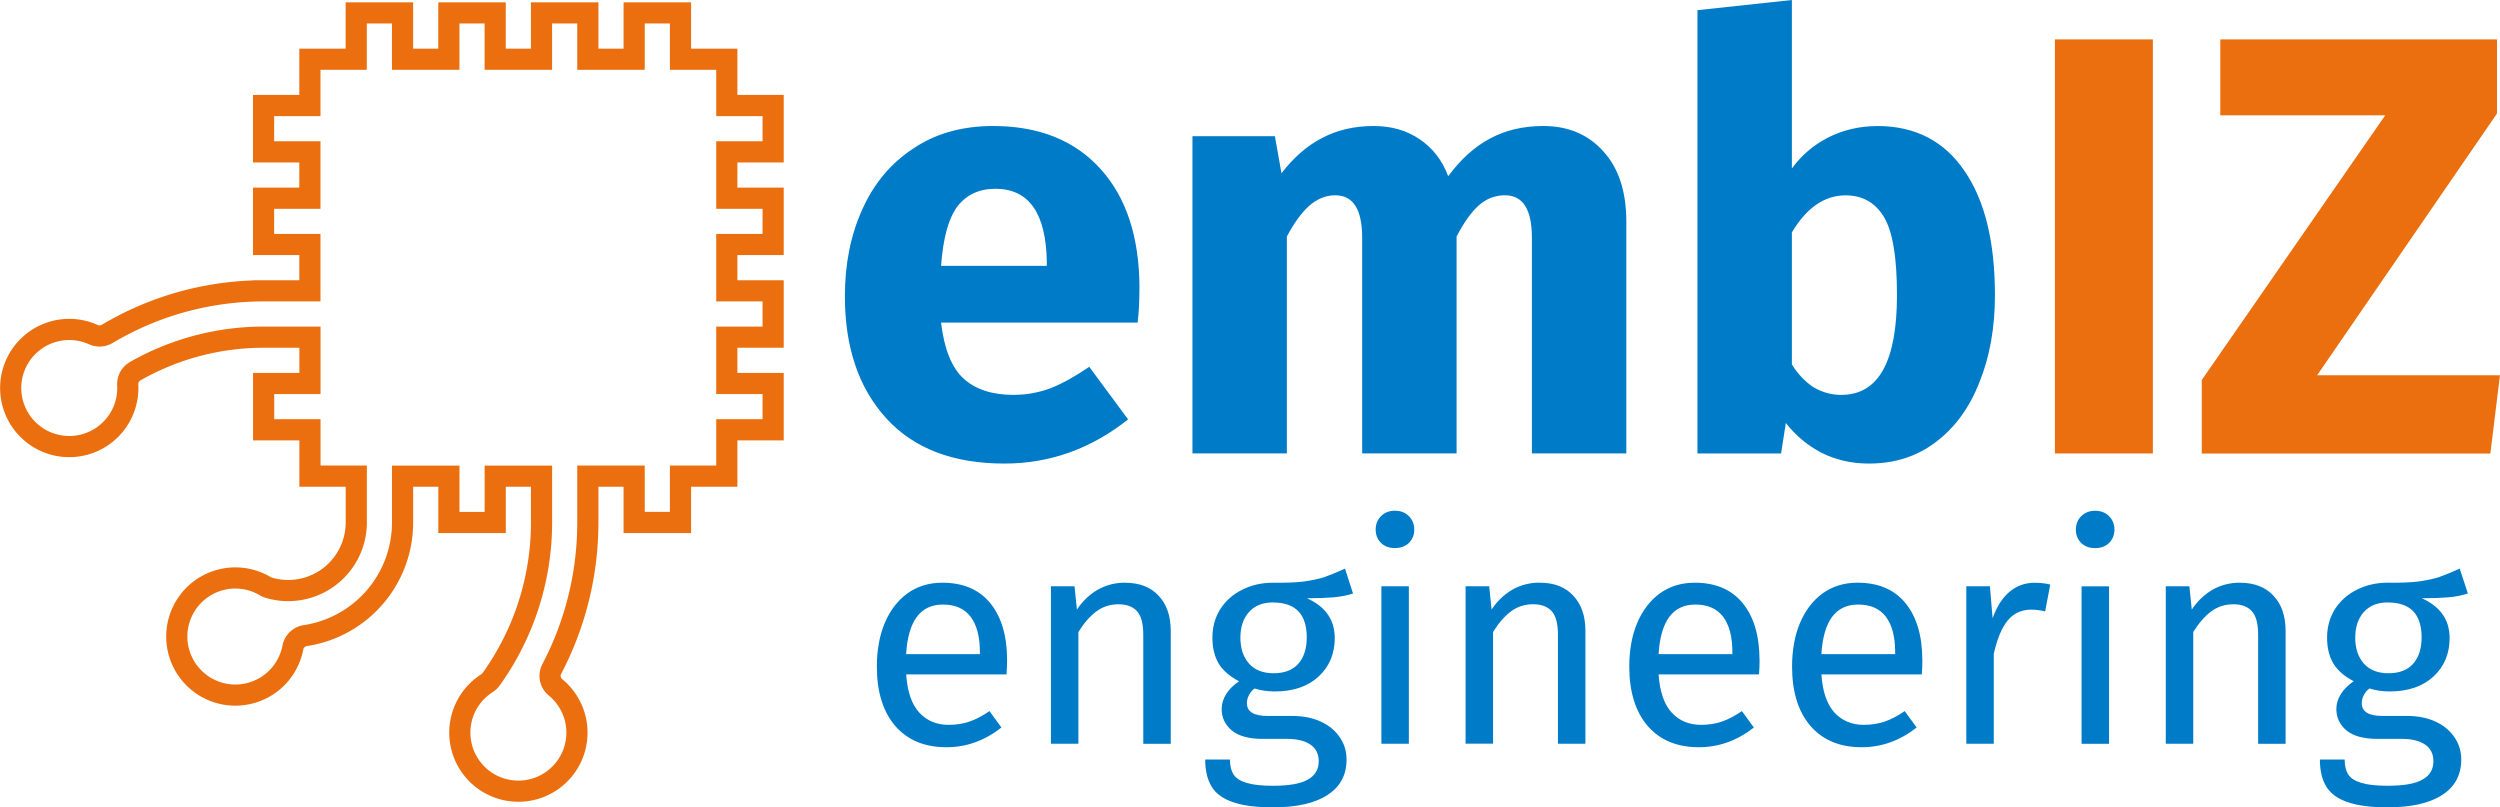
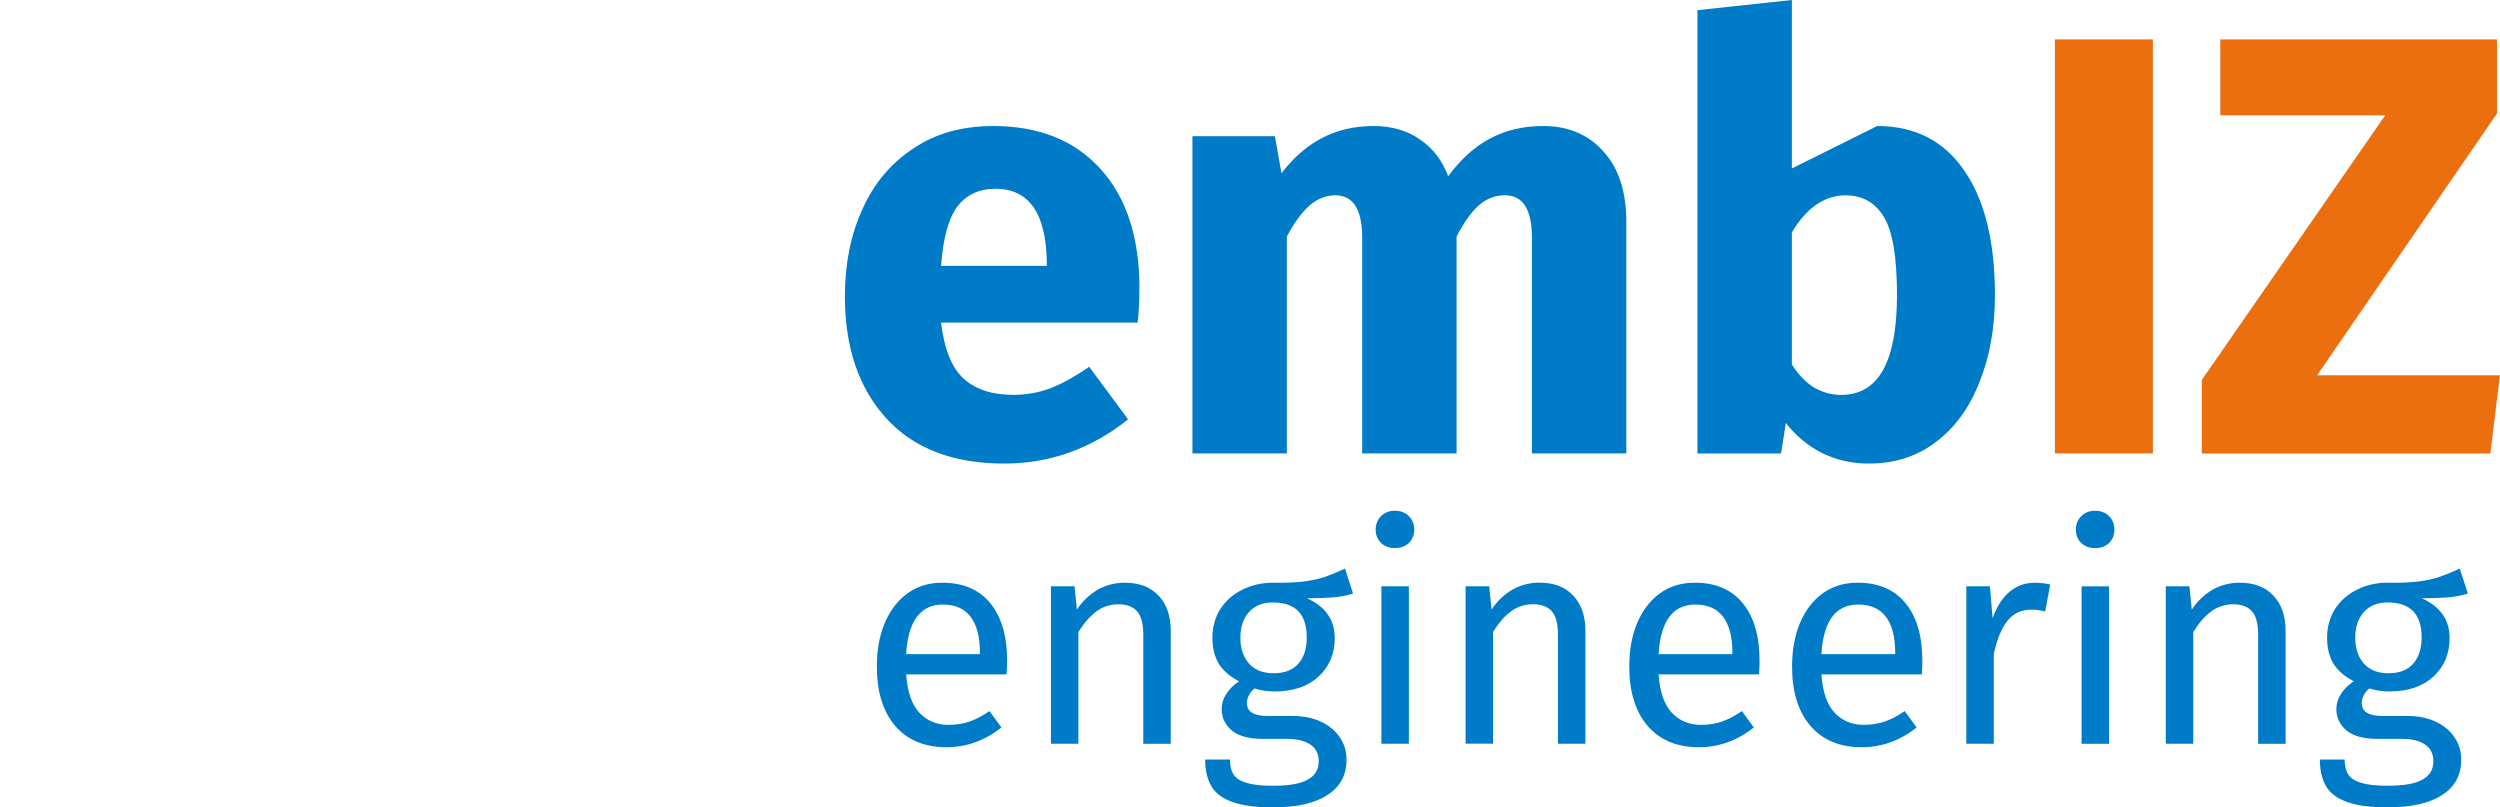
<svg xmlns="http://www.w3.org/2000/svg" width="47.237mm" height="15.255mm" viewBox="0 0 47.237 15.255" version="1.1" id="svg1" xml:space="preserve">
  <defs id="defs1" />
  <g id="layer1" transform="translate(-73.274,-103.76)" style="display:inline">
-     <path style="font-weight:bold;font-size:11.289px;font-family:'Fira Sans';-inkscape-font-specification:'Fira Sans, Bold';fill:#007bc8;fill-rule:evenodd;stroke-width:0.1" d="m 94.803,109.212 q 0,0.373 -0.034,0.643 h -3.714 q 0.09,0.756 0.429,1.061 0.339,0.305 0.937,0.305 0.361,0 0.7,-0.124 0.339,-0.135 0.734,-0.406 l 0.734,0.993 q -1.05,0.835 -2.337,0.835 -1.456,0 -2.235,-0.858 -0.779,-0.858 -0.779,-2.303 0,-0.914 0.327,-1.637 0.327,-0.734 0.96,-1.151 0.632,-0.429 1.513,-0.429 1.298,0 2.032,0.813 0.734,0.813 0.734,2.258 z m -1.75,-0.508 q -0.023,-1.377 -0.971,-1.377 -0.463,0 -0.722,0.339 -0.248,0.339 -0.305,1.118 h 1.998 z m 9.381,-2.563 q 0.711,0 1.14,0.485 0.429,0.474 0.429,1.321 v 4.38 h -1.784 v -4.075 q 0,-0.802 -0.508,-0.802 -0.282,0 -0.497,0.192 -0.214,0.192 -0.418,0.587 v 4.098 h -1.784 v -4.075 q 0,-0.802 -0.508,-0.802 -0.271,0 -0.497,0.203 -0.214,0.192 -0.418,0.576 v 4.098 h -1.784 v -5.994 h 1.558 l 0.124,0.7 q 0.35,-0.452 0.768,-0.666 0.429,-0.226 0.971,-0.226 0.508,0 0.869,0.248 0.373,0.248 0.542,0.7 0.361,-0.485 0.79,-0.711 0.44,-0.237 1.005,-0.237 z m 6.31,0 q 1.072,0 1.648,0.847 0.576,0.835 0.576,2.348 0,0.926 -0.294,1.648 -0.282,0.722 -0.824,1.129 -0.531,0.406 -1.264,0.406 -0.485,0 -0.892,-0.203 -0.395,-0.203 -0.677,-0.564 l -0.09,0.576 h -1.58 v -8.376 l 1.784,-0.192 v 3.183 q 0.271,-0.373 0.689,-0.587 0.429,-0.214 0.926,-0.214 z m -0.677,5.08 q 1.05,0 1.05,-1.885 0,-1.072 -0.248,-1.479 -0.248,-0.406 -0.722,-0.406 -0.598,0 -1.016,0.7 v 2.495 q 0.169,0.271 0.406,0.429 0.248,0.147 0.531,0.147 z" id="text1" aria-label="emb" />
+     <path style="font-weight:bold;font-size:11.289px;font-family:'Fira Sans';-inkscape-font-specification:'Fira Sans, Bold';fill:#007bc8;fill-rule:evenodd;stroke-width:0.1" d="m 94.803,109.212 q 0,0.373 -0.034,0.643 h -3.714 q 0.09,0.756 0.429,1.061 0.339,0.305 0.937,0.305 0.361,0 0.7,-0.124 0.339,-0.135 0.734,-0.406 l 0.734,0.993 q -1.05,0.835 -2.337,0.835 -1.456,0 -2.235,-0.858 -0.779,-0.858 -0.779,-2.303 0,-0.914 0.327,-1.637 0.327,-0.734 0.96,-1.151 0.632,-0.429 1.513,-0.429 1.298,0 2.032,0.813 0.734,0.813 0.734,2.258 z m -1.75,-0.508 q -0.023,-1.377 -0.971,-1.377 -0.463,0 -0.722,0.339 -0.248,0.339 -0.305,1.118 h 1.998 z m 9.381,-2.563 q 0.711,0 1.14,0.485 0.429,0.474 0.429,1.321 v 4.38 h -1.784 v -4.075 q 0,-0.802 -0.508,-0.802 -0.282,0 -0.497,0.192 -0.214,0.192 -0.418,0.587 v 4.098 h -1.784 v -4.075 q 0,-0.802 -0.508,-0.802 -0.271,0 -0.497,0.203 -0.214,0.192 -0.418,0.576 v 4.098 h -1.784 v -5.994 h 1.558 l 0.124,0.7 q 0.35,-0.452 0.768,-0.666 0.429,-0.226 0.971,-0.226 0.508,0 0.869,0.248 0.373,0.248 0.542,0.7 0.361,-0.485 0.79,-0.711 0.44,-0.237 1.005,-0.237 z m 6.31,0 q 1.072,0 1.648,0.847 0.576,0.835 0.576,2.348 0,0.926 -0.294,1.648 -0.282,0.722 -0.824,1.129 -0.531,0.406 -1.264,0.406 -0.485,0 -0.892,-0.203 -0.395,-0.203 -0.677,-0.564 l -0.09,0.576 h -1.58 v -8.376 l 1.784,-0.192 v 3.183 z m -0.677,5.08 q 1.05,0 1.05,-1.885 0,-1.072 -0.248,-1.479 -0.248,-0.406 -0.722,-0.406 -0.598,0 -1.016,0.7 v 2.495 q 0.169,0.271 0.406,0.429 0.248,0.147 0.531,0.147 z" id="text1" aria-label="emb" />
    <path style="font-weight:bold;font-size:11.289px;font-family:'Fira Sans';-inkscape-font-specification:'Fira Sans, Bold';fill:#eb6e0f;fill-rule:evenodd;stroke-width:0.1" d="m 113.952,104.505 v 7.823 h -1.851 v -7.823 z m 6.502,0 v 1.4 l -3.398,4.945 h 3.454 l -0.181,1.479 h -5.453 v -1.389 l 3.466,-5.001 h -3.116 v -1.434 z" id="text1-7" aria-label="IZ" />
    <path style="font-size:5.644px;font-family:'Fira Sans';-inkscape-font-specification:'Fira Sans, Normal';white-space:pre;inline-size:35.052;display:inline;fill:#007bc8;fill-rule:evenodd;stroke-width:0.1" d="m 93.128,117.296 q 0,0.13 -0.011,0.265 H 91.221 q 0.034,0.491 0.248,0.722 0.214,0.231 0.553,0.231 0.214,0 0.395,-0.062 0.181,-0.062 0.378,-0.198 l 0.226,0.31 q -0.474,0.373 -1.039,0.373 -0.621,0 -0.971,-0.406 -0.344,-0.406 -0.344,-1.118 0,-0.463 0.147,-0.818 0.152,-0.361 0.429,-0.564 0.282,-0.203 0.66,-0.203 0.593,0 0.909,0.389 0.316,0.389 0.316,1.078 z m -0.514,-0.152 q 0,-0.44 -0.175,-0.672 -0.175,-0.231 -0.525,-0.231 -0.638,0 -0.694,0.937 h 1.394 z m 2.743,-1.315 q 0.406,0 0.632,0.243 0.231,0.243 0.231,0.666 v 2.134 h -0.519 v -2.06 q 0,-0.316 -0.119,-0.446 -0.119,-0.13 -0.35,-0.13 -0.237,0 -0.418,0.135 -0.181,0.135 -0.339,0.389 v 2.111 h -0.519 v -2.975 h 0.446 l 0.045,0.44 q 0.158,-0.237 0.389,-0.373 0.237,-0.135 0.519,-0.135 z m 4.307,0.203 q -0.169,0.056 -0.373,0.073 -0.203,0.017 -0.497,0.017 0.525,0.237 0.525,0.751 0,0.446 -0.305,0.728 -0.305,0.282 -0.83,0.282 -0.203,0 -0.378,-0.056 -0.068,0.045 -0.107,0.124 -0.04,0.073 -0.04,0.152 0,0.243 0.389,0.243 H 98.525 q 0.299,0 0.531,0.107 0.231,0.107 0.356,0.294 0.13,0.186 0.13,0.423 0,0.435 -0.356,0.666 -0.356,0.237 -1.039,0.237 -0.48,0 -0.762,-0.102 -0.277,-0.096 -0.395,-0.294 -0.119,-0.198 -0.119,-0.508 h 0.468 q 0,0.181 0.068,0.282 0.068,0.107 0.243,0.158 0.175,0.056 0.497,0.056 0.468,0 0.666,-0.119 0.203,-0.113 0.203,-0.344 0,-0.209 -0.158,-0.316 -0.158,-0.107 -0.44,-0.107 h -0.468 q -0.378,0 -0.576,-0.158 -0.192,-0.164 -0.192,-0.406 0,-0.147 0.085,-0.282 0.085,-0.135 0.243,-0.243 -0.26,-0.135 -0.384,-0.333 -0.119,-0.203 -0.119,-0.491 0,-0.299 0.147,-0.536 0.152,-0.237 0.412,-0.367 0.265,-0.135 0.587,-0.135 0.35,0.006 0.587,-0.023 0.237,-0.034 0.389,-0.085 0.158,-0.056 0.384,-0.158 z m -1.513,0.169 q -0.294,0 -0.457,0.186 -0.158,0.181 -0.158,0.48 0,0.305 0.164,0.491 0.164,0.181 0.463,0.181 0.305,0 0.463,-0.175 0.164,-0.181 0.164,-0.502 0,-0.66 -0.638,-0.66 z m 2.568,-0.305 v 2.975 h -0.519 v -2.975 z m -0.265,-1.428 q 0.164,0 0.265,0.102 0.102,0.102 0.102,0.254 0,0.152 -0.102,0.254 -0.102,0.096 -0.265,0.096 -0.158,0 -0.26,-0.096 -0.102,-0.102 -0.102,-0.254 0,-0.152 0.102,-0.254 0.102,-0.102 0.26,-0.102 z m 2.738,1.36 q 0.406,0 0.632,0.243 0.231,0.243 0.231,0.666 v 2.134 h -0.519 v -2.06 q 0,-0.316 -0.119,-0.446 -0.119,-0.13 -0.35,-0.13 -0.237,0 -0.418,0.135 -0.181,0.135 -0.339,0.389 v 2.111 h -0.519 v -2.975 h 0.446 l 0.045,0.44 q 0.158,-0.237 0.389,-0.373 0.237,-0.135 0.519,-0.135 z m 4.154,1.468 q 0,0.13 -0.011,0.265 h -1.897 q 0.034,0.491 0.248,0.722 0.214,0.231 0.553,0.231 0.214,0 0.395,-0.062 0.181,-0.062 0.378,-0.198 l 0.226,0.31 q -0.474,0.373 -1.039,0.373 -0.621,0 -0.971,-0.406 -0.344,-0.406 -0.344,-1.118 0,-0.463 0.147,-0.818 0.152,-0.361 0.429,-0.564 0.282,-0.203 0.66,-0.203 0.593,0 0.909,0.389 0.316,0.389 0.316,1.078 z m -0.514,-0.152 q 0,-0.44 -0.175,-0.672 -0.175,-0.231 -0.525,-0.231 -0.638,0 -0.694,0.937 h 1.394 z m 3.59,0.152 q 0,0.13 -0.011,0.265 h -1.897 q 0.034,0.491 0.248,0.722 0.214,0.231 0.553,0.231 0.214,0 0.395,-0.062 0.181,-0.062 0.378,-0.198 l 0.226,0.31 q -0.474,0.373 -1.039,0.373 -0.621,0 -0.971,-0.406 -0.344,-0.406 -0.344,-1.118 0,-0.463 0.147,-0.818 0.152,-0.361 0.429,-0.564 0.282,-0.203 0.66,-0.203 0.593,0 0.909,0.389 0.316,0.389 0.316,1.078 z m -0.514,-0.152 q 0,-0.44 -0.175,-0.672 -0.175,-0.231 -0.525,-0.231 -0.638,0 -0.694,0.937 h 1.394 z m 2.636,-1.315 q 0.158,0 0.294,0.034 l -0.096,0.508 q -0.135,-0.034 -0.26,-0.034 -0.277,0 -0.446,0.203 -0.169,0.203 -0.265,0.632 v 1.699 h -0.519 v -2.975 h 0.446 l 0.051,0.604 q 0.119,-0.333 0.322,-0.502 0.203,-0.169 0.474,-0.169 z m 1.405,0.068 v 2.975 h -0.519 v -2.975 z m -0.265,-1.428 q 0.164,0 0.265,0.102 0.102,0.102 0.102,0.254 0,0.152 -0.102,0.254 -0.102,0.096 -0.265,0.096 -0.158,0 -0.26,-0.096 -0.102,-0.102 -0.102,-0.254 0,-0.152 0.102,-0.254 0.102,-0.102 0.26,-0.102 z m 2.738,1.36 q 0.406,0 0.632,0.243 0.231,0.243 0.231,0.666 v 2.134 h -0.519 v -2.06 q 0,-0.316 -0.119,-0.446 -0.119,-0.13 -0.35,-0.13 -0.237,0 -0.418,0.135 -0.181,0.135 -0.339,0.389 v 2.111 h -0.519 v -2.975 h 0.446 l 0.045,0.44 q 0.158,-0.237 0.389,-0.373 0.237,-0.135 0.519,-0.135 z m 4.307,0.203 q -0.169,0.056 -0.373,0.073 -0.203,0.017 -0.497,0.017 0.525,0.237 0.525,0.751 0,0.446 -0.305,0.728 -0.305,0.282 -0.83,0.282 -0.203,0 -0.378,-0.056 -0.068,0.045 -0.107,0.124 -0.04,0.073 -0.04,0.152 0,0.243 0.389,0.243 h 0.474 q 0.299,0 0.531,0.107 0.231,0.107 0.356,0.294 0.13,0.186 0.13,0.423 0,0.435 -0.356,0.666 -0.356,0.237 -1.039,0.237 -0.48,0 -0.762,-0.102 -0.277,-0.096 -0.395,-0.294 -0.119,-0.198 -0.119,-0.508 h 0.468 q 0,0.181 0.068,0.282 0.068,0.107 0.243,0.158 0.175,0.056 0.497,0.056 0.468,0 0.666,-0.119 0.203,-0.113 0.203,-0.344 0,-0.209 -0.158,-0.316 -0.158,-0.107 -0.44,-0.107 h -0.468 q -0.378,0 -0.576,-0.158 -0.192,-0.164 -0.192,-0.406 0,-0.147 0.085,-0.282 0.085,-0.135 0.243,-0.243 -0.26,-0.135 -0.384,-0.333 -0.119,-0.203 -0.119,-0.491 0,-0.299 0.147,-0.536 0.152,-0.237 0.412,-0.367 0.265,-0.135 0.587,-0.135 0.35,0.006 0.587,-0.023 0.237,-0.034 0.389,-0.085 0.158,-0.056 0.384,-0.158 z m -1.513,0.169 q -0.294,0 -0.457,0.186 -0.158,0.181 -0.158,0.48 0,0.305 0.164,0.491 0.164,0.181 0.463,0.181 0.305,0 0.463,-0.175 0.164,-0.181 0.164,-0.502 0,-0.66 -0.638,-0.66 z" id="text2" transform="translate(-0.825,-1.058)" aria-label="engineering" />
    <g id="Sketch" transform="matrix(0.56,0,0,-0.56,65.275,69.268)" style="fill:none;fill-opacity:1;stroke:#eb6e0f;stroke-width:0.714;stroke-dasharray:none;stroke-opacity:1">
-       <path id="Sketch_w0000" d="m 23.177,-71.406 h 1.563 v 1.563 h -1.563 v 1.563 h 1.563 v 1.563 h -1.563 v 1.563 h 1.563 v 1.563 h 1.563 v 1.563 h 1.563 v -1.563 h 1.563 v 1.563 h 1.563 v -1.563 h 1.563 v 1.563 h 1.563 v -1.563 h 1.563 v 1.563 h 1.563 v -1.563 h 1.563 v -1.563 h 1.563 v -1.563 h -1.563 v -1.563 h 1.563 v -1.563 h -1.563 v -1.563 h 1.563 v -1.563 h -1.563 v -1.563 h 1.563 v -1.563 h -1.563 v -1.563 h -1.563 v -1.563 h -1.563 v 1.563 h -1.563 v -1.563 A 10.641,10.641 0 0 0 32.901,-84.165 a 0.5,0.5 0 0 1 0.126,-0.619 1.976,1.976 0 1 0 -2.311,0.14 0.5,0.5 0 0 1 0.138,0.131 9.078,9.078 0 0 1 1.702,5.291 l -4.2e-5,1.563 h -1.563 v -1.563 h -1.563 v 1.563 h -1.563 v -1.563 A 3.861,3.861 0 0 0 24.582,-83.039 a 0.5,0.5 0 0 1 -0.416,-0.401 1.976,1.976 0 1 0 -0.927,2.066 0.5,0.5 0 0 1 0.115,-0.05 2.298,2.298 0 0 1 2.951,2.203 l 10e-6,1.563 h -1.563 v 1.563 h -1.563 v 1.563 h 1.563 v 1.563 H 23.177 A 8.747,8.747 0 0 1 18.846,-74.117 a 0.5,0.5 0 0 1 -0.252,-0.461 1.976,1.976 0 1 0 -1.157,1.693 0.5,0.5 0 0 1 0.463,0.026 10.31,10.31 0 0 0 5.278,1.453" stroke="#212529" stroke-width="1.05 px" style="fill:none;fill-opacity:1;fill-rule:evenodd;stroke:#eb6e0f;stroke-width:0.714;stroke-linecap:square;stroke-miterlimit:4;stroke-dasharray:none;stroke-opacity:1" />
      <title id="title1">b'Sketch'</title>
    </g>
  </g>
</svg>